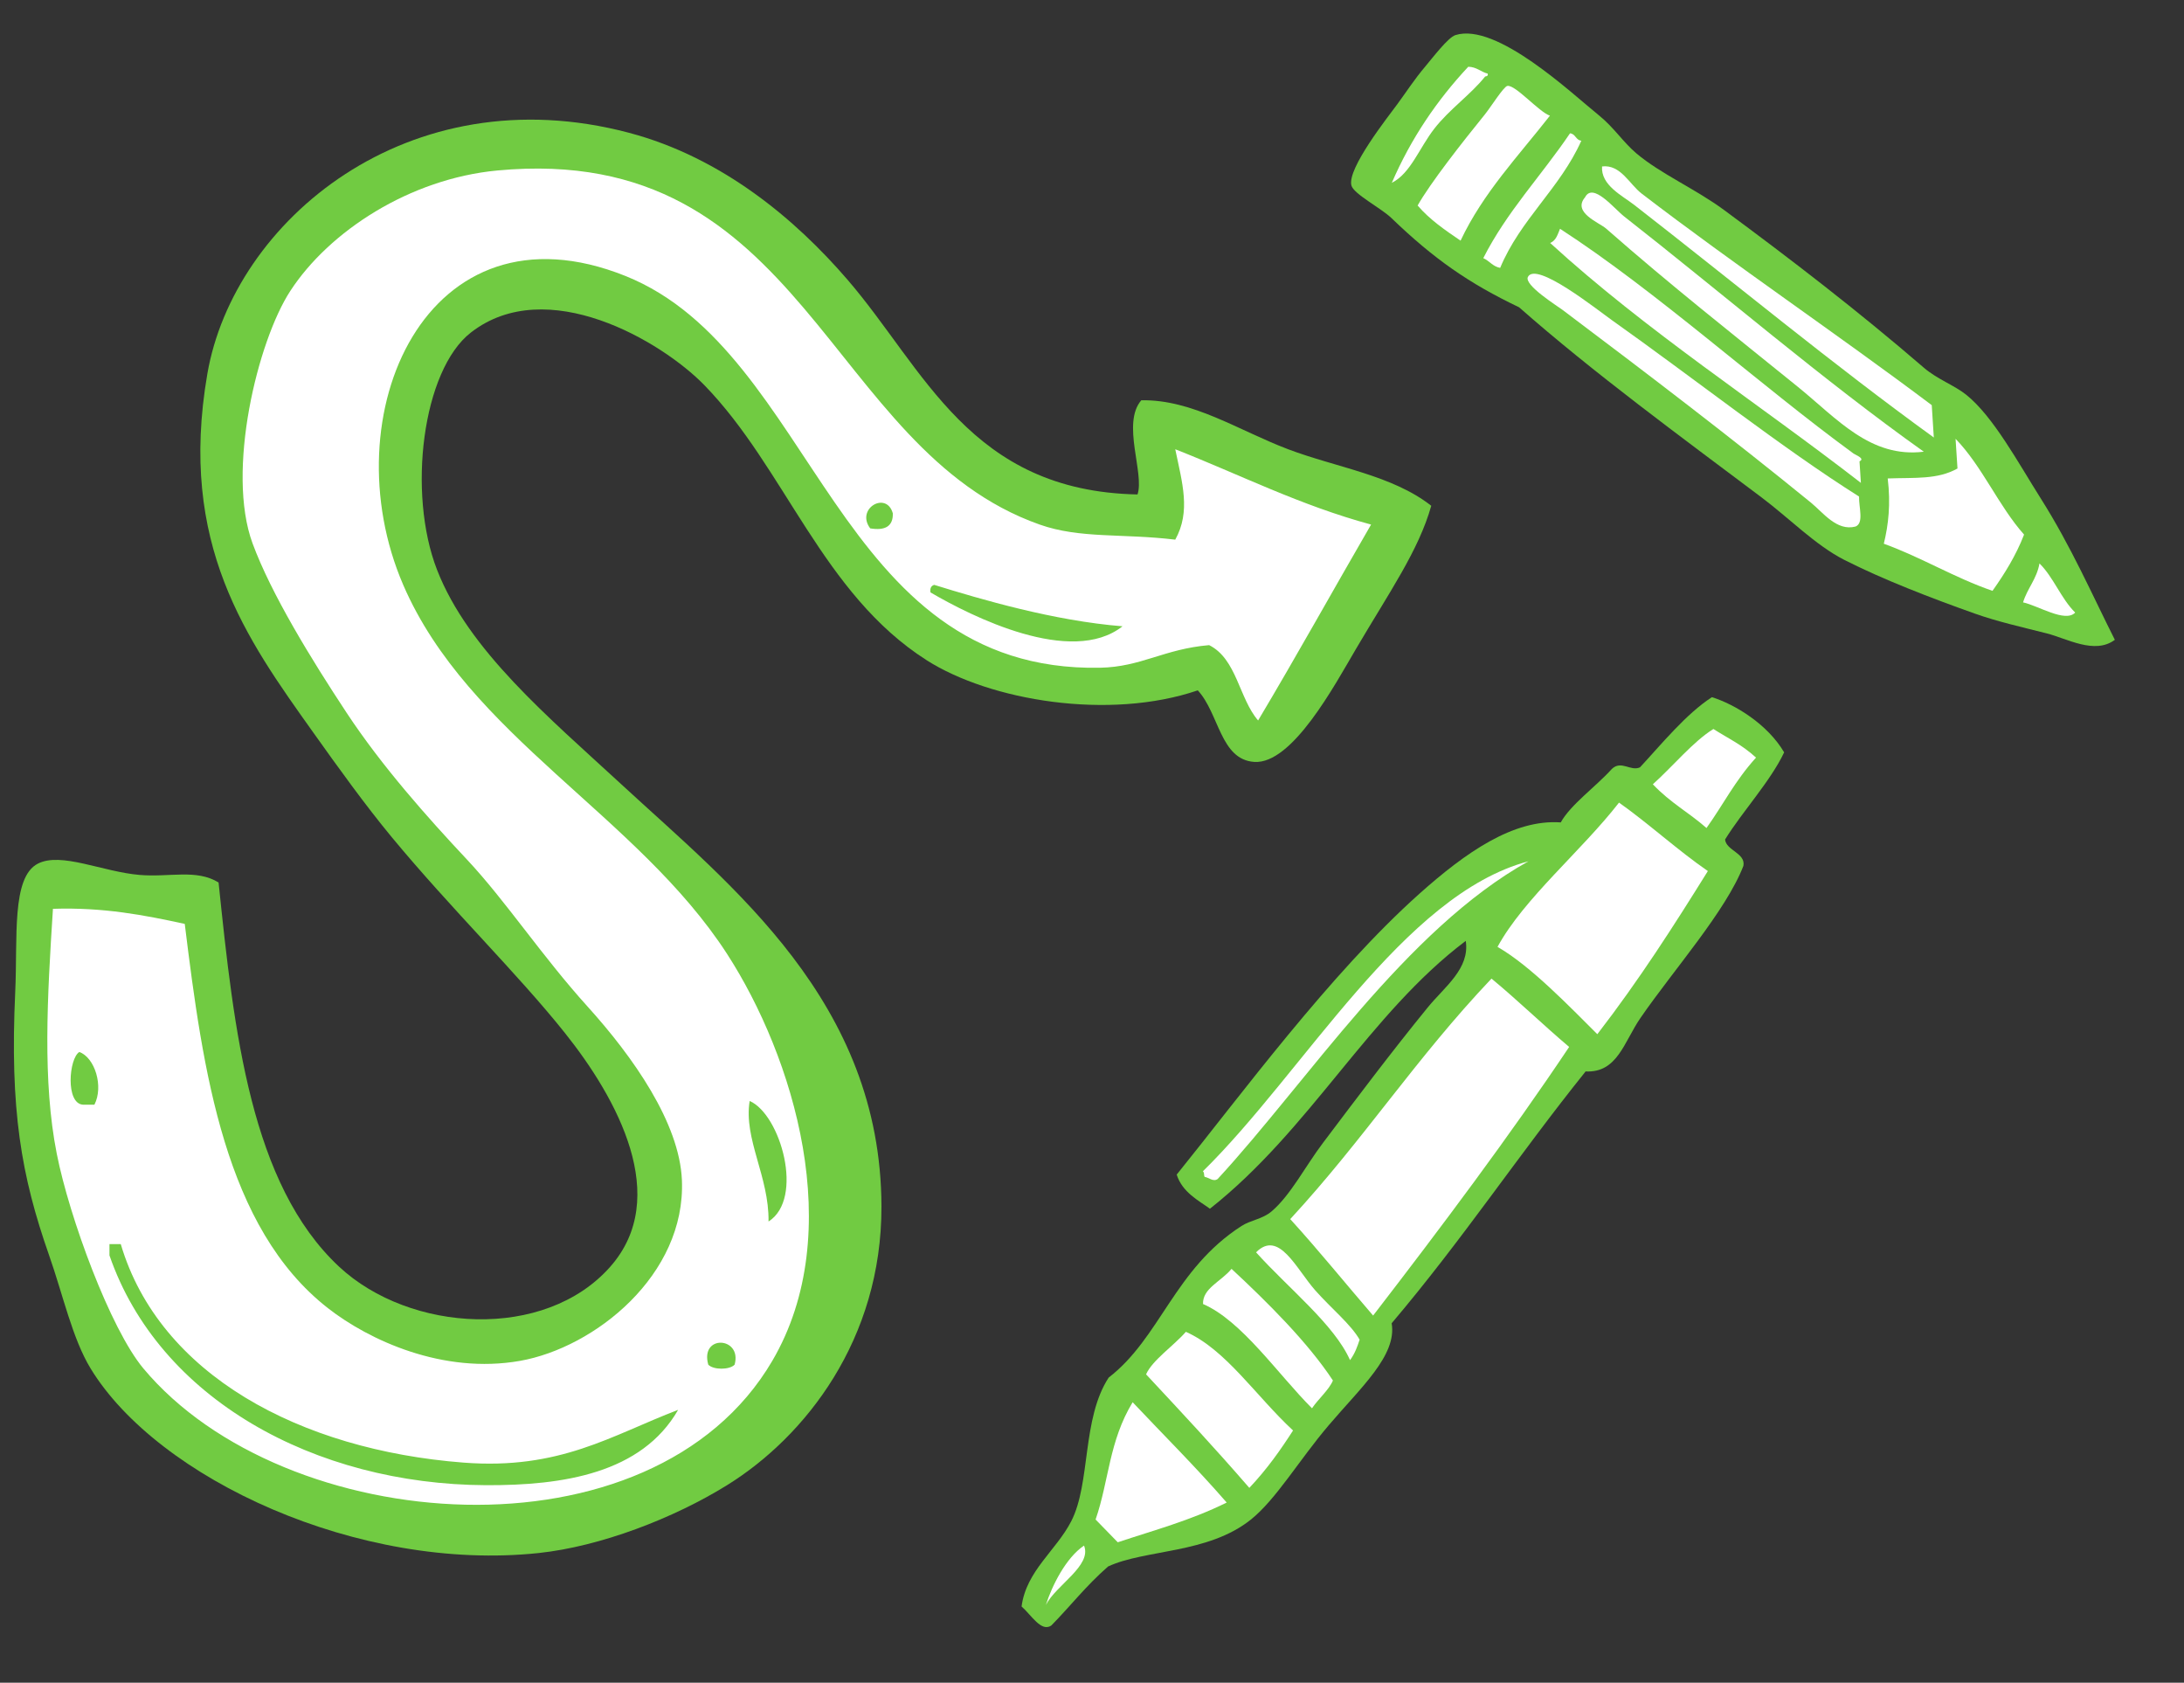
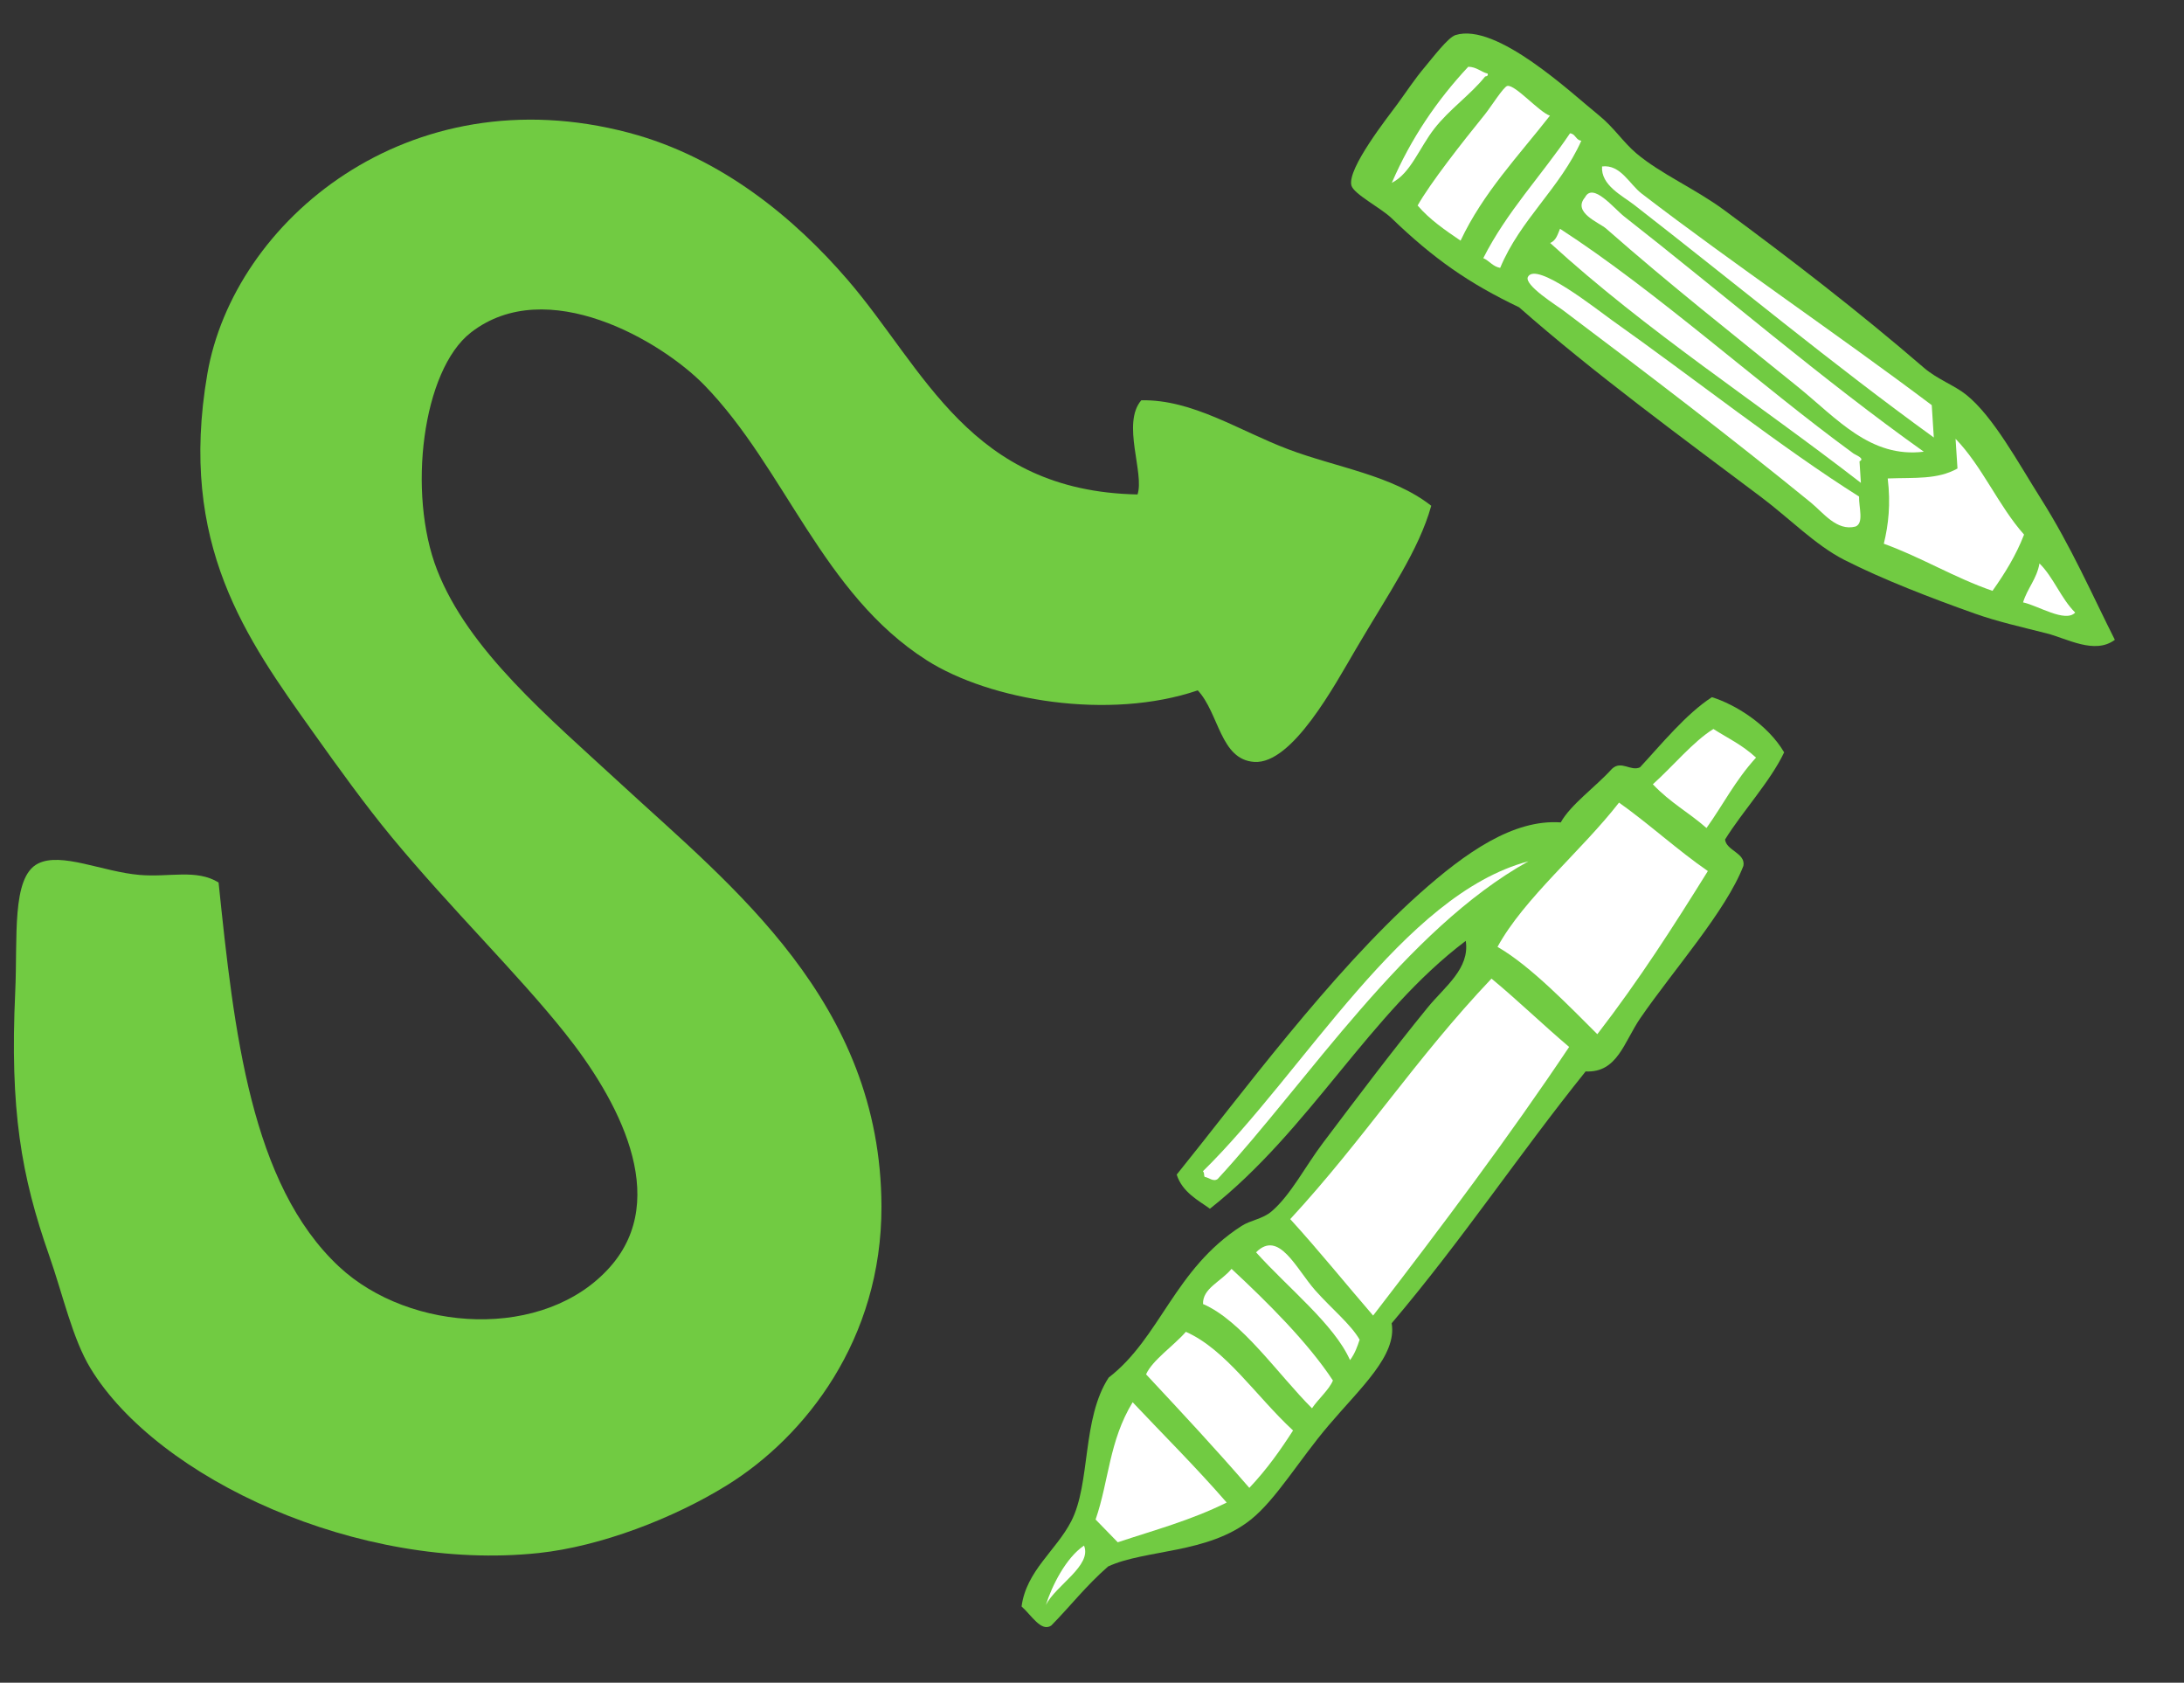
<svg xmlns="http://www.w3.org/2000/svg" width="74" height="57" viewBox="0 0 74 57" fill="none">
  <rect x="0" y="0" width="74" height="57" fill="#333333" stroke="none" />
  <path fill-rule="evenodd" clip-rule="evenodd" d="M42.38 51.476C43.233 50.797 44.02 49.454 45.019 48.281C46.104 47.004 47.341 45.91 47.153 44.824C49.562 41.983 51.441 39.136 53.725 36.294C54.804 36.346 55.021 35.3 55.585 34.48C56.703 32.857 58.483 30.856 59.071 29.331C59.154 28.897 58.489 28.814 58.45 28.437C59.063 27.452 59.984 26.471 60.452 25.485C59.888 24.53 58.789 23.861 58.005 23.616C57.138 24.172 56.276 25.229 55.568 25.992C55.249 26.139 54.938 25.744 54.617 26.044C54.072 26.649 53.22 27.25 52.883 27.858C51.273 27.744 49.654 28.883 48.101 30.267C45.06 32.981 42 37.154 39.87 39.788C40.059 40.391 40.624 40.673 40.996 40.944C44.395 38.263 46.383 34.343 49.664 31.871C49.809 32.815 48.944 33.426 48.368 34.135C47.153 35.625 46.006 37.15 44.826 38.714C44.235 39.494 43.733 40.482 43.085 41.034C42.777 41.297 42.372 41.33 42.066 41.529C39.789 42.993 39.319 45.311 37.565 46.664C36.653 48.059 36.959 50.235 36.299 51.525C35.786 52.526 34.775 53.203 34.614 54.417C34.949 54.713 35.279 55.293 35.619 55.064C36.277 54.397 36.784 53.728 37.546 53.062C38.807 52.478 40.923 52.639 42.38 51.476Z" fill="#71CB42" />
  <path fill-rule="evenodd" clip-rule="evenodd" d="M35.438 54.365C35.636 53.734 36.111 52.77 36.73 52.355C37.005 53.035 35.777 53.695 35.438 54.365Z" fill="white" />
  <path fill-rule="evenodd" clip-rule="evenodd" d="M37.122 51.472C37.578 50.149 37.575 48.819 38.377 47.499C39.401 48.586 40.5 49.674 41.564 50.897C40.332 51.507 39.102 51.833 37.873 52.243C37.622 51.986 37.372 51.73 37.122 51.472Z" fill="white" />
  <path fill-rule="evenodd" clip-rule="evenodd" d="M42.331 50.4C41.104 48.986 40.147 47.964 38.832 46.554C39.047 46.072 39.76 45.595 40.181 45.114C41.533 45.713 42.546 47.281 43.812 48.456C43.394 49.105 42.941 49.754 42.331 50.4Z" fill="white" />
  <path fill-rule="evenodd" clip-rule="evenodd" d="M41.728 42.981C42.928 44.095 44.317 45.474 45.163 46.763C45.032 47.078 44.666 47.389 44.454 47.704C43.301 46.552 42.075 44.738 40.762 44.172C40.743 43.64 41.364 43.42 41.728 42.981Z" fill="white" />
  <path fill-rule="evenodd" clip-rule="evenodd" d="M45.743 46.073C45.206 44.863 43.654 43.639 42.559 42.421C43.334 41.643 43.915 42.976 44.569 43.715C45.114 44.328 45.773 44.863 46.068 45.38C45.991 45.612 45.912 45.843 45.743 46.073Z" fill="white" />
  <path fill-rule="evenodd" clip-rule="evenodd" d="M40.818 39.866C40.78 39.802 40.82 39.738 40.758 39.675C44.193 36.306 47.536 30.303 51.788 29.175C47.626 31.489 44.299 36.641 41.26 39.935C41.112 40.045 40.966 39.888 40.818 39.866Z" fill="white" />
  <path fill-rule="evenodd" clip-rule="evenodd" d="M43.717 41.296C46.221 38.583 47.961 35.861 50.536 33.149C51.414 33.874 52.29 34.722 53.167 35.464C51.137 38.498 48.861 41.532 46.525 44.563C45.585 43.474 44.709 42.386 43.717 41.296Z" fill="white" />
  <path fill-rule="evenodd" clip-rule="evenodd" d="M50.74 32.075C51.629 30.439 53.591 28.818 54.857 27.187C55.861 27.898 56.862 28.815 57.867 29.506C56.72 31.349 55.543 33.192 54.122 35.032C53.207 34.124 51.859 32.714 50.74 32.075Z" fill="white" />
  <path fill-rule="evenodd" clip-rule="evenodd" d="M56.003 26.567C56.688 25.951 57.374 25.114 58.055 24.694C58.537 25.002 59.019 25.221 59.499 25.663C58.78 26.456 58.389 27.254 57.821 28.048C57.216 27.516 56.608 27.203 56.003 26.567Z" fill="white" />
  <path fill-rule="evenodd" clip-rule="evenodd" d="M69.144 16.88C68.38 15.673 67.539 14.108 66.622 13.373C66.222 13.051 65.638 12.846 65.186 12.456C62.936 10.517 60.673 8.779 58.416 7.114C57.427 6.386 56.272 5.893 55.446 5.196C54.987 4.807 54.687 4.319 54.17 3.902C53.257 3.168 50.708 0.746 49.313 1.189C49.064 1.268 48.542 1.956 48.282 2.265C47.931 2.678 47.646 3.12 47.353 3.518C47.023 3.968 45.641 5.71 45.789 6.281C45.863 6.571 46.789 7.044 47.145 7.386C48.584 8.772 49.774 9.599 51.471 10.409C53.963 12.606 56.988 14.821 59.689 16.851C60.615 17.547 61.519 18.471 62.487 18.964C63.788 19.626 65.428 20.258 66.919 20.787C67.677 21.056 68.514 21.244 69.349 21.455C70.038 21.63 70.973 22.183 71.657 21.673C70.897 20.167 70.183 18.523 69.144 16.88Z" fill="#71CB42" />
  <path fill-rule="evenodd" clip-rule="evenodd" d="M70.313 20.75C69.98 21.106 69.045 20.509 68.547 20.405C68.691 19.93 69.013 19.609 69.103 19.085C69.58 19.556 69.836 20.279 70.313 20.75Z" fill="white" />
  <path fill-rule="evenodd" clip-rule="evenodd" d="M67.511 20.014C66.211 19.565 65.114 18.884 63.829 18.418C63.985 17.779 64.066 17.075 63.961 16.207C64.894 16.173 65.644 16.25 66.325 15.87C66.303 15.535 66.282 15.2 66.26 14.864C67.165 15.797 67.714 17.135 68.581 18.109C68.307 18.816 67.925 19.43 67.511 20.014Z" fill="white" />
  <path fill-rule="evenodd" clip-rule="evenodd" d="M65.523 14.82C62.109 12.35 58.762 9.576 55.376 6.944C54.97 6.628 54.236 6.275 54.282 5.638C54.913 5.563 55.209 6.242 55.627 6.56C58.737 8.945 62.26 11.323 65.453 13.724C65.476 14.089 65.499 14.455 65.523 14.82Z" fill="white" />
  <path fill-rule="evenodd" clip-rule="evenodd" d="M65.184 15.301C63.37 15.523 62.245 14.18 60.912 13.1C58.687 11.298 56.587 9.648 54.416 7.74C54.187 7.54 53.266 7.2 53.705 6.684C53.973 6.163 54.683 7.06 55.032 7.333C58.264 9.862 61.811 12.907 65.184 15.301Z" fill="white" />
  <path fill-rule="evenodd" clip-rule="evenodd" d="M63.052 16.357C59.549 13.64 55.789 11.217 52.523 8.23C52.726 8.15 52.778 7.937 52.858 7.75C56.091 9.84 59.622 13.041 62.804 15.364C62.871 15.412 63.207 15.534 63.005 15.627C63.02 15.87 63.037 16.114 63.052 16.357Z" fill="white" />
  <path fill-rule="evenodd" clip-rule="evenodd" d="M62.871 17.836C62.234 18.002 61.777 17.366 61.35 17.018C58.685 14.846 55.85 12.683 52.943 10.497C52.768 10.365 51.627 9.654 51.77 9.38C52.05 8.841 54.101 10.481 54.618 10.847C57.354 12.784 60.381 15.177 62.99 16.82C62.98 17.186 63.162 17.718 62.871 17.836Z" fill="white" />
  <path fill-rule="evenodd" clip-rule="evenodd" d="M53.58 4.766C52.861 6.376 51.512 7.433 50.83 9.074C50.581 9.03 50.465 8.835 50.258 8.744C51.053 7.173 52.234 5.94 53.196 4.516C53.383 4.531 53.392 4.75 53.58 4.766Z" fill="white" />
  <path fill-rule="evenodd" clip-rule="evenodd" d="M52.516 3.918C51.451 5.281 50.255 6.527 49.488 8.152C48.967 7.797 48.444 7.442 48.033 6.961C48.476 6.182 49.53 4.841 50.311 3.877C50.504 3.64 50.949 2.929 51.075 2.91C51.349 2.867 52.141 3.791 52.516 3.918Z" fill="white" />
  <path fill-rule="evenodd" clip-rule="evenodd" d="M50.407 2.494C50.428 2.57 50.376 2.583 50.321 2.591C49.84 3.196 49.11 3.701 48.601 4.355C48.09 5.01 47.791 5.879 47.159 6.192C47.807 4.693 48.687 3.397 49.749 2.261C50.032 2.267 50.173 2.434 50.407 2.494Z" fill="white" />
  <path fill-rule="evenodd" clip-rule="evenodd" d="M48.495 17.133C47.175 16.095 45.283 15.837 43.647 15.218C41.982 14.589 40.404 13.524 38.67 13.559C37.996 14.343 38.785 16.03 38.542 16.749C32.861 16.636 31.331 12.509 28.717 9.476C26.955 7.43 24.47 5.336 21.316 4.499C13.823 2.513 7.915 7.499 7.025 12.666C6.028 18.448 8.362 21.647 10.597 24.788C11.467 26.011 12.386 27.285 13.277 28.362C15.306 30.81 17.543 32.985 19.146 34.997C20.922 37.224 22.745 40.564 20.678 42.908C18.461 45.423 13.885 45.141 11.49 42.908C8.498 40.117 7.93 34.954 7.406 29.893C6.652 29.429 5.743 29.724 4.727 29.637C3.474 29.531 2.072 28.85 1.283 29.255C0.383 29.715 0.601 31.774 0.516 33.593C0.331 37.591 0.715 39.819 1.665 42.526C2.134 43.864 2.454 45.344 3.068 46.353C5.346 50.09 12.154 53.255 18.254 52.607C20.351 52.383 22.824 51.431 24.634 50.309C27.288 48.663 29.877 45.372 29.866 40.866C29.848 33.94 24.79 30.017 21.061 26.575C18.592 24.297 15.871 22.033 14.808 19.301C13.797 16.704 14.309 12.541 15.956 11.263C18.524 9.268 22.409 11.549 23.868 13.049C26.6 15.857 27.862 20.113 31.397 22.364C33.556 23.739 37.584 24.407 40.584 23.385C41.309 24.166 41.345 25.732 42.498 25.809C43.785 25.894 45.218 23.216 45.944 21.982C47.083 20.044 48.064 18.656 48.495 17.133Z" fill="#71CB42" />
-   <path fill-rule="evenodd" clip-rule="evenodd" d="M23.998 46.226C24.168 46.408 24.721 46.408 24.891 46.226C25.153 45.278 23.71 45.192 23.998 46.226ZM3.709 42.525C5.384 47.373 10.647 50.284 16.469 50.309C19.081 50.32 21.74 49.908 22.977 47.757C20.706 48.626 18.975 49.796 15.704 49.544C10.151 49.115 5.398 46.557 4.092 42.143C3.965 42.143 3.836 42.143 3.709 42.143C3.709 42.269 3.709 42.398 3.709 42.525ZM26.04 41.377C27.259 40.604 26.451 37.755 25.401 37.294C25.19 38.581 26.062 39.856 26.04 41.377ZM2.815 37.42C2.944 37.42 3.071 37.42 3.199 37.42C3.517 36.799 3.214 35.824 2.688 35.635C2.333 35.851 2.214 37.388 2.815 37.42ZM31.655 19.812C31.555 19.84 31.506 19.918 31.527 20.067C32.912 20.877 36.296 22.581 38.034 21.215C35.708 21.029 33.249 20.306 31.655 19.812ZM29.485 17.898C29.993 17.981 30.265 17.827 30.251 17.387C30.034 16.62 28.983 17.229 29.485 17.898ZM39.821 18.28C40.355 17.318 40.055 16.352 39.821 15.218C42.02 16.082 44.048 17.117 46.456 17.769C45.176 19.977 43.932 22.221 42.628 24.405C41.979 23.651 41.905 22.322 40.969 21.853C39.436 21.984 38.667 22.593 37.27 22.619C28.261 22.786 27.671 11.945 21.191 9.348C14.455 6.649 11.183 14.068 13.662 19.812C15.867 24.917 21.6 27.622 24.637 32.316C26.872 35.774 28.731 41.727 26.167 46.098C22.095 53.042 9.626 52.061 4.857 46.353C3.736 45.01 2.349 41.237 1.923 39.08C1.436 36.619 1.602 33.78 1.794 30.785C3.511 30.729 4.899 31 6.26 31.296C6.879 36.322 7.626 41.589 11.11 44.311C12.504 45.4 15.011 46.557 17.617 46.098C20.145 45.653 23.241 43.193 23.105 39.974C23.022 38.031 21.447 35.798 19.915 34.103C18.36 32.385 17.138 30.521 15.831 29.126C14.49 27.697 12.945 25.963 11.748 24.15C10.546 22.33 9.189 20.119 8.558 18.408C7.656 15.961 8.728 11.557 9.834 9.859C11.152 7.834 13.882 6.054 16.852 5.775C27.304 4.793 27.979 15.209 35.227 17.769C36.596 18.253 38.028 18.064 39.821 18.28Z" fill="white" />
</svg>